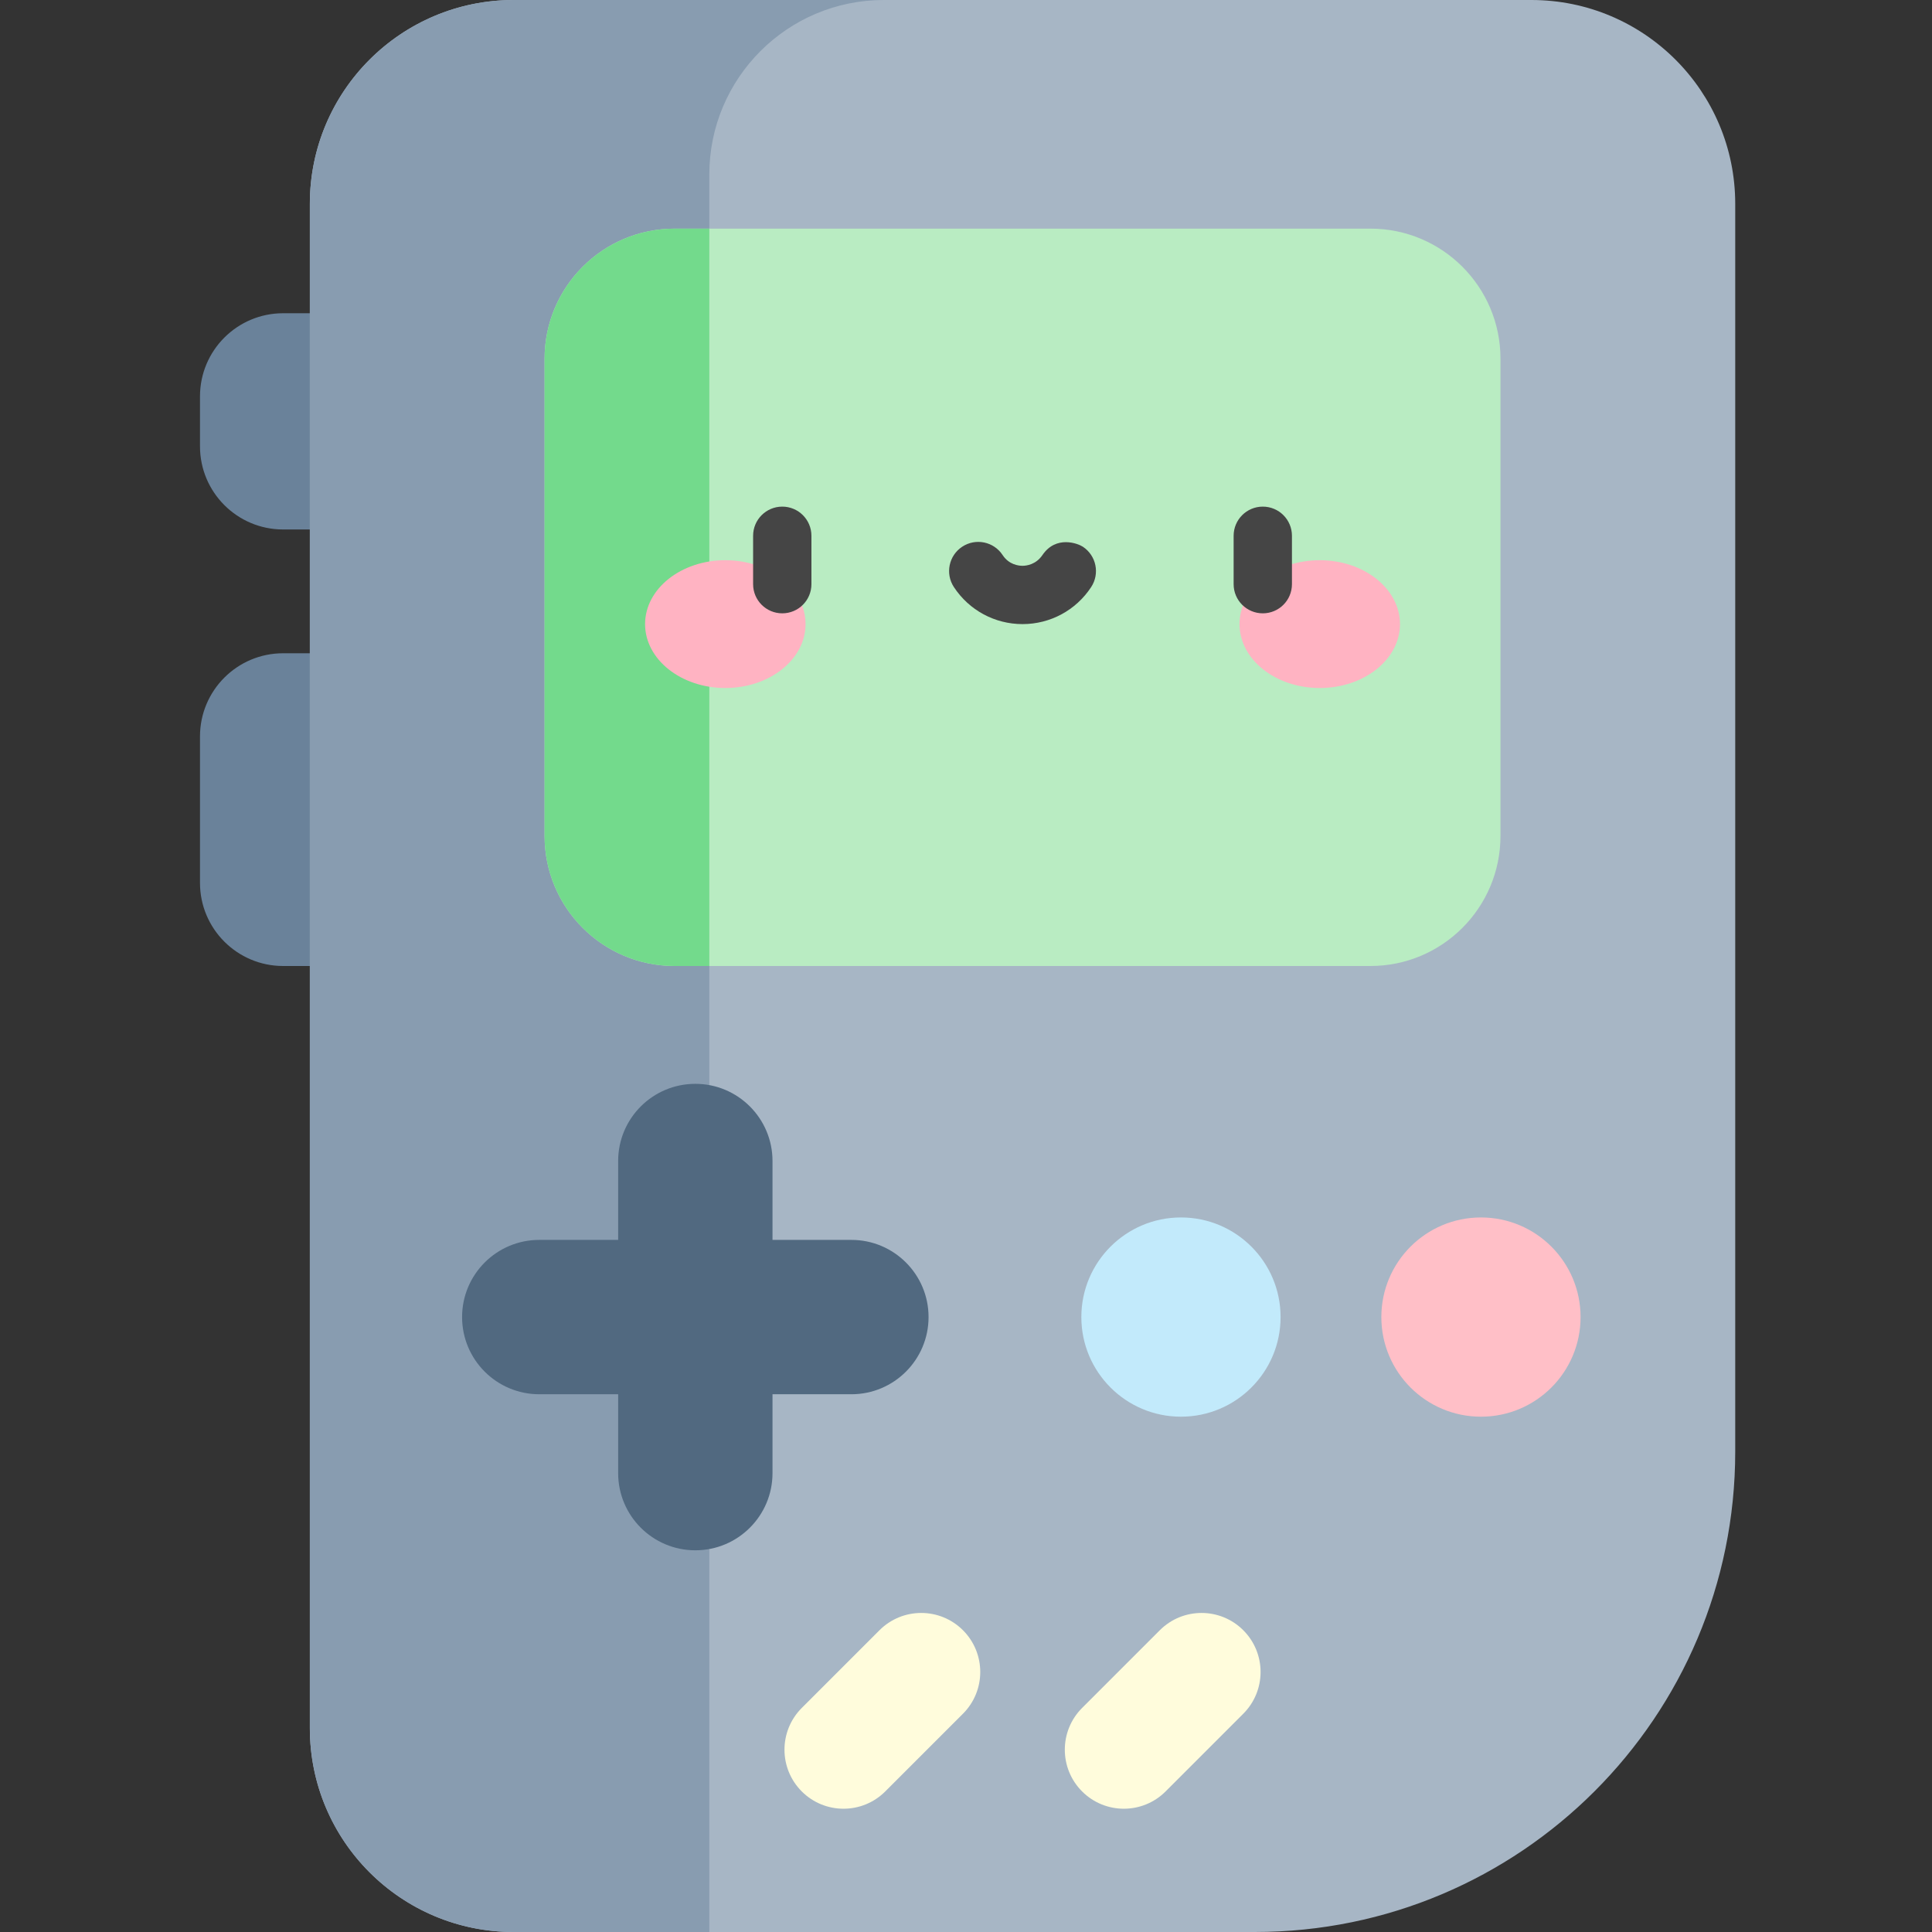
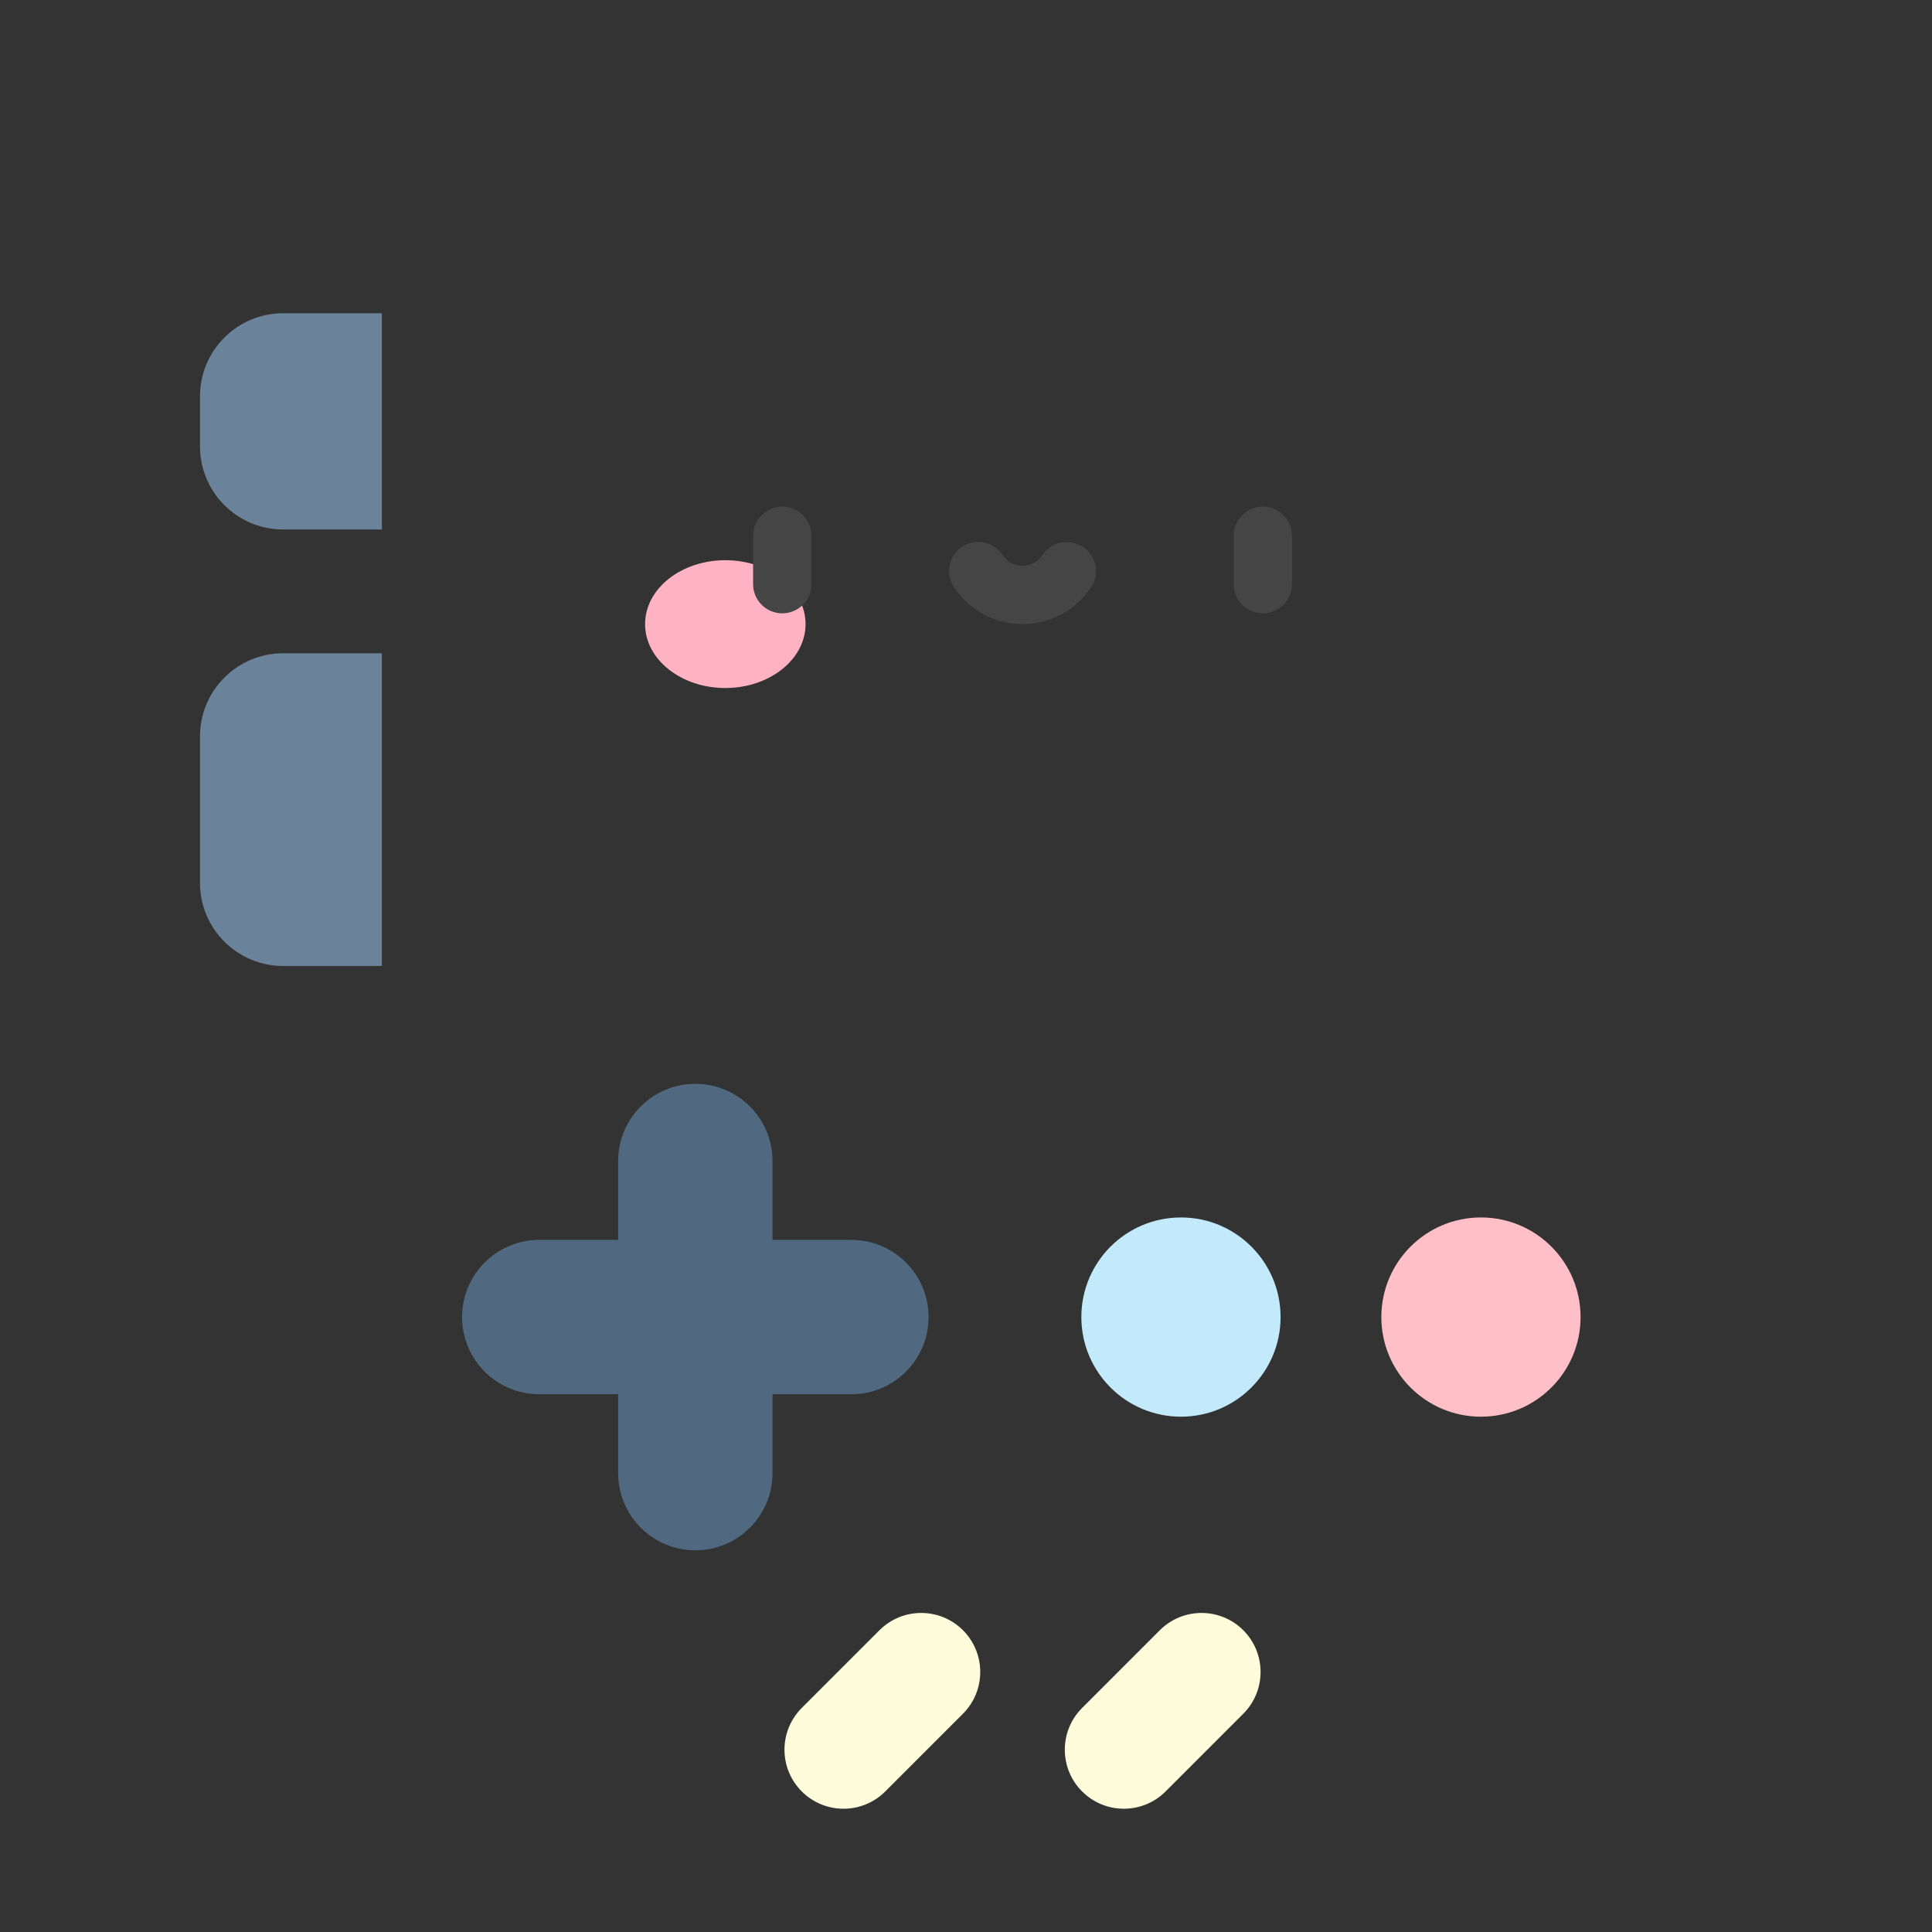
<svg xmlns="http://www.w3.org/2000/svg" height="512pt" viewBox="-53 0 512 512" width="512pt">
  <rect x="-53" y="0" width="512" height="512" fill="#333333" stroke="none" />
  <path d="m48.199 140.316h-26.164c-12.168 0-22.035-9.867-22.035-22.039v-13.23c0-12.168 9.867-22.035 22.035-22.035h26.164zm0 0" fill="#6a829a" />
  <path d="m48.199 256h-26.164c-12.168 0-22.035-9.867-22.035-22.035v-38.805c0-12.172 9.867-22.039 22.035-22.039h26.164zm0 0" fill="#6a829a" />
-   <path d="m279.551 512h-196.434c-29.824 0-54.004-24.18-54.004-54.008v-403.984c-.004-29.828 24.18-54.008 54.004-54.008h269.727c29.828 0 54.008 24.18 54.008 54.008v330.691c0 70.309-56.996 127.301-127.301 127.301zm0 0" fill="#a7b6c5" />
-   <path d="m134.977 512v-465.754c0-25.539 20.707-46.246 46.25-46.246h-98.109c-29.824 0-54.008 24.18-54.008 54.008v403.984c0 29.828 24.18 54.008 54.008 54.008zm0 0" fill="#889cb0" />
-   <path d="m310.172 256h-184.379c-19.039 0-34.473-15.434-34.473-34.469v-126.473c0-19.039 15.434-34.469 34.473-34.469h184.379c19.035 0 34.469 15.43 34.469 34.469v126.473c0 19.035-15.434 34.469-34.469 34.469zm0 0" fill="#b9ecc2" />
-   <path d="m125.793 60.59c-19.039 0-34.473 15.43-34.473 34.469v126.473c0 19.035 15.434 34.469 34.473 34.469h9.184v-195.41zm0 0" fill="#73da8c" />
  <path d="m172.625 328.586h-20.902v-20.906c0-11.293-9.16-20.453-20.453-20.453-11.297 0-20.453 9.16-20.453 20.453v20.906h-20.906c-11.297 0-20.453 9.156-20.453 20.453 0 11.293 9.156 20.453 20.453 20.453h20.906v20.902c0 11.297 9.156 20.453 20.453 20.453 11.293 0 20.453-9.156 20.453-20.453v-20.902h20.902c11.293 0 20.453-9.16 20.453-20.453 0-11.297-9.156-20.453-20.453-20.453zm0 0" fill="#516980" />
  <path d="m286.367 349.039c0 14.578-11.82 26.398-26.402 26.398-14.578 0-26.398-11.82-26.398-26.398 0-14.582 11.82-26.402 26.398-26.402 14.582 0 26.402 11.82 26.402 26.402zm0 0" fill="#c2eafb" />
  <path d="m365.867 349.039c0 14.578-11.816 26.398-26.398 26.398-14.578 0-26.398-11.82-26.398-26.398 0-14.582 11.82-26.402 26.398-26.402 14.582 0 26.398 11.82 26.398 26.402zm0 0" fill="#ffbfc7" />
  <path d="m202.195 454.156-20.594 20.594c-6.109 6.109-16.016 6.109-22.125 0-6.109-6.109-6.109-16.016 0-22.125l20.594-20.594c6.109-6.109 16.016-6.109 22.125 0 6.109 6.109 6.109 16.016 0 22.125zm0 0" fill="#fffcdc" />
  <path d="m276.484 454.156-20.59 20.594c-6.109 6.109-16.016 6.109-22.125 0s-6.109-16.016 0-22.125l20.59-20.594c6.113-6.109 16.016-6.109 22.125 0s6.109 16.016 0 22.125zm0 0" fill="#fffcdc" />
  <path d="m160.48 165.395c0-9.352-9.52-16.934-21.266-16.934-11.742 0-21.262 7.582-21.262 16.934 0 9.352 9.52 16.934 21.262 16.934 11.746 0 21.266-7.582 21.266-16.934zm0 0" fill="#ffb3c2" />
-   <path d="m318.012 165.395c0-9.352-9.52-16.934-21.266-16.934-11.742 0-21.262 7.582-21.262 16.934 0 9.352 9.52 16.934 21.262 16.934 11.746 0 21.266-7.582 21.266-16.934zm0 0" fill="#ffb3c2" />
  <g fill="#454545">
    <path d="m281.652 162.539c-4.27 0-7.727-3.457-7.727-7.727v-12.824c0-4.27 3.457-7.727 7.727-7.727 4.27 0 7.727 3.457 7.727 7.727v12.824c0 4.27-3.457 7.727-7.727 7.727zm0 0" />
    <path d="m154.309 162.539c-4.27 0-7.727-3.457-7.727-7.727v-12.824c0-4.27 3.457-7.727 7.727-7.727 4.27 0 7.727 3.457 7.727 7.727v12.824c0 4.27-3.457 7.727-7.727 7.727zm0 0" />
    <path d="m223.258 147.094c-1.73 2.543-4.254 2.848-5.277 2.848-1.023 0-3.59-.277-5.277-2.848-2.344-3.566-7.133-4.559-10.699-2.215s-4.559 7.133-2.215 10.699c4.035 6.148 10.836 9.816 18.191 9.816s14.156-3.668 18.191-9.816c2.344-3.566 1.352-8.355-2.215-10.699-1.309-.859-7.09-3.082-10.699 2.215zm0 0" />
  </g>
</svg>